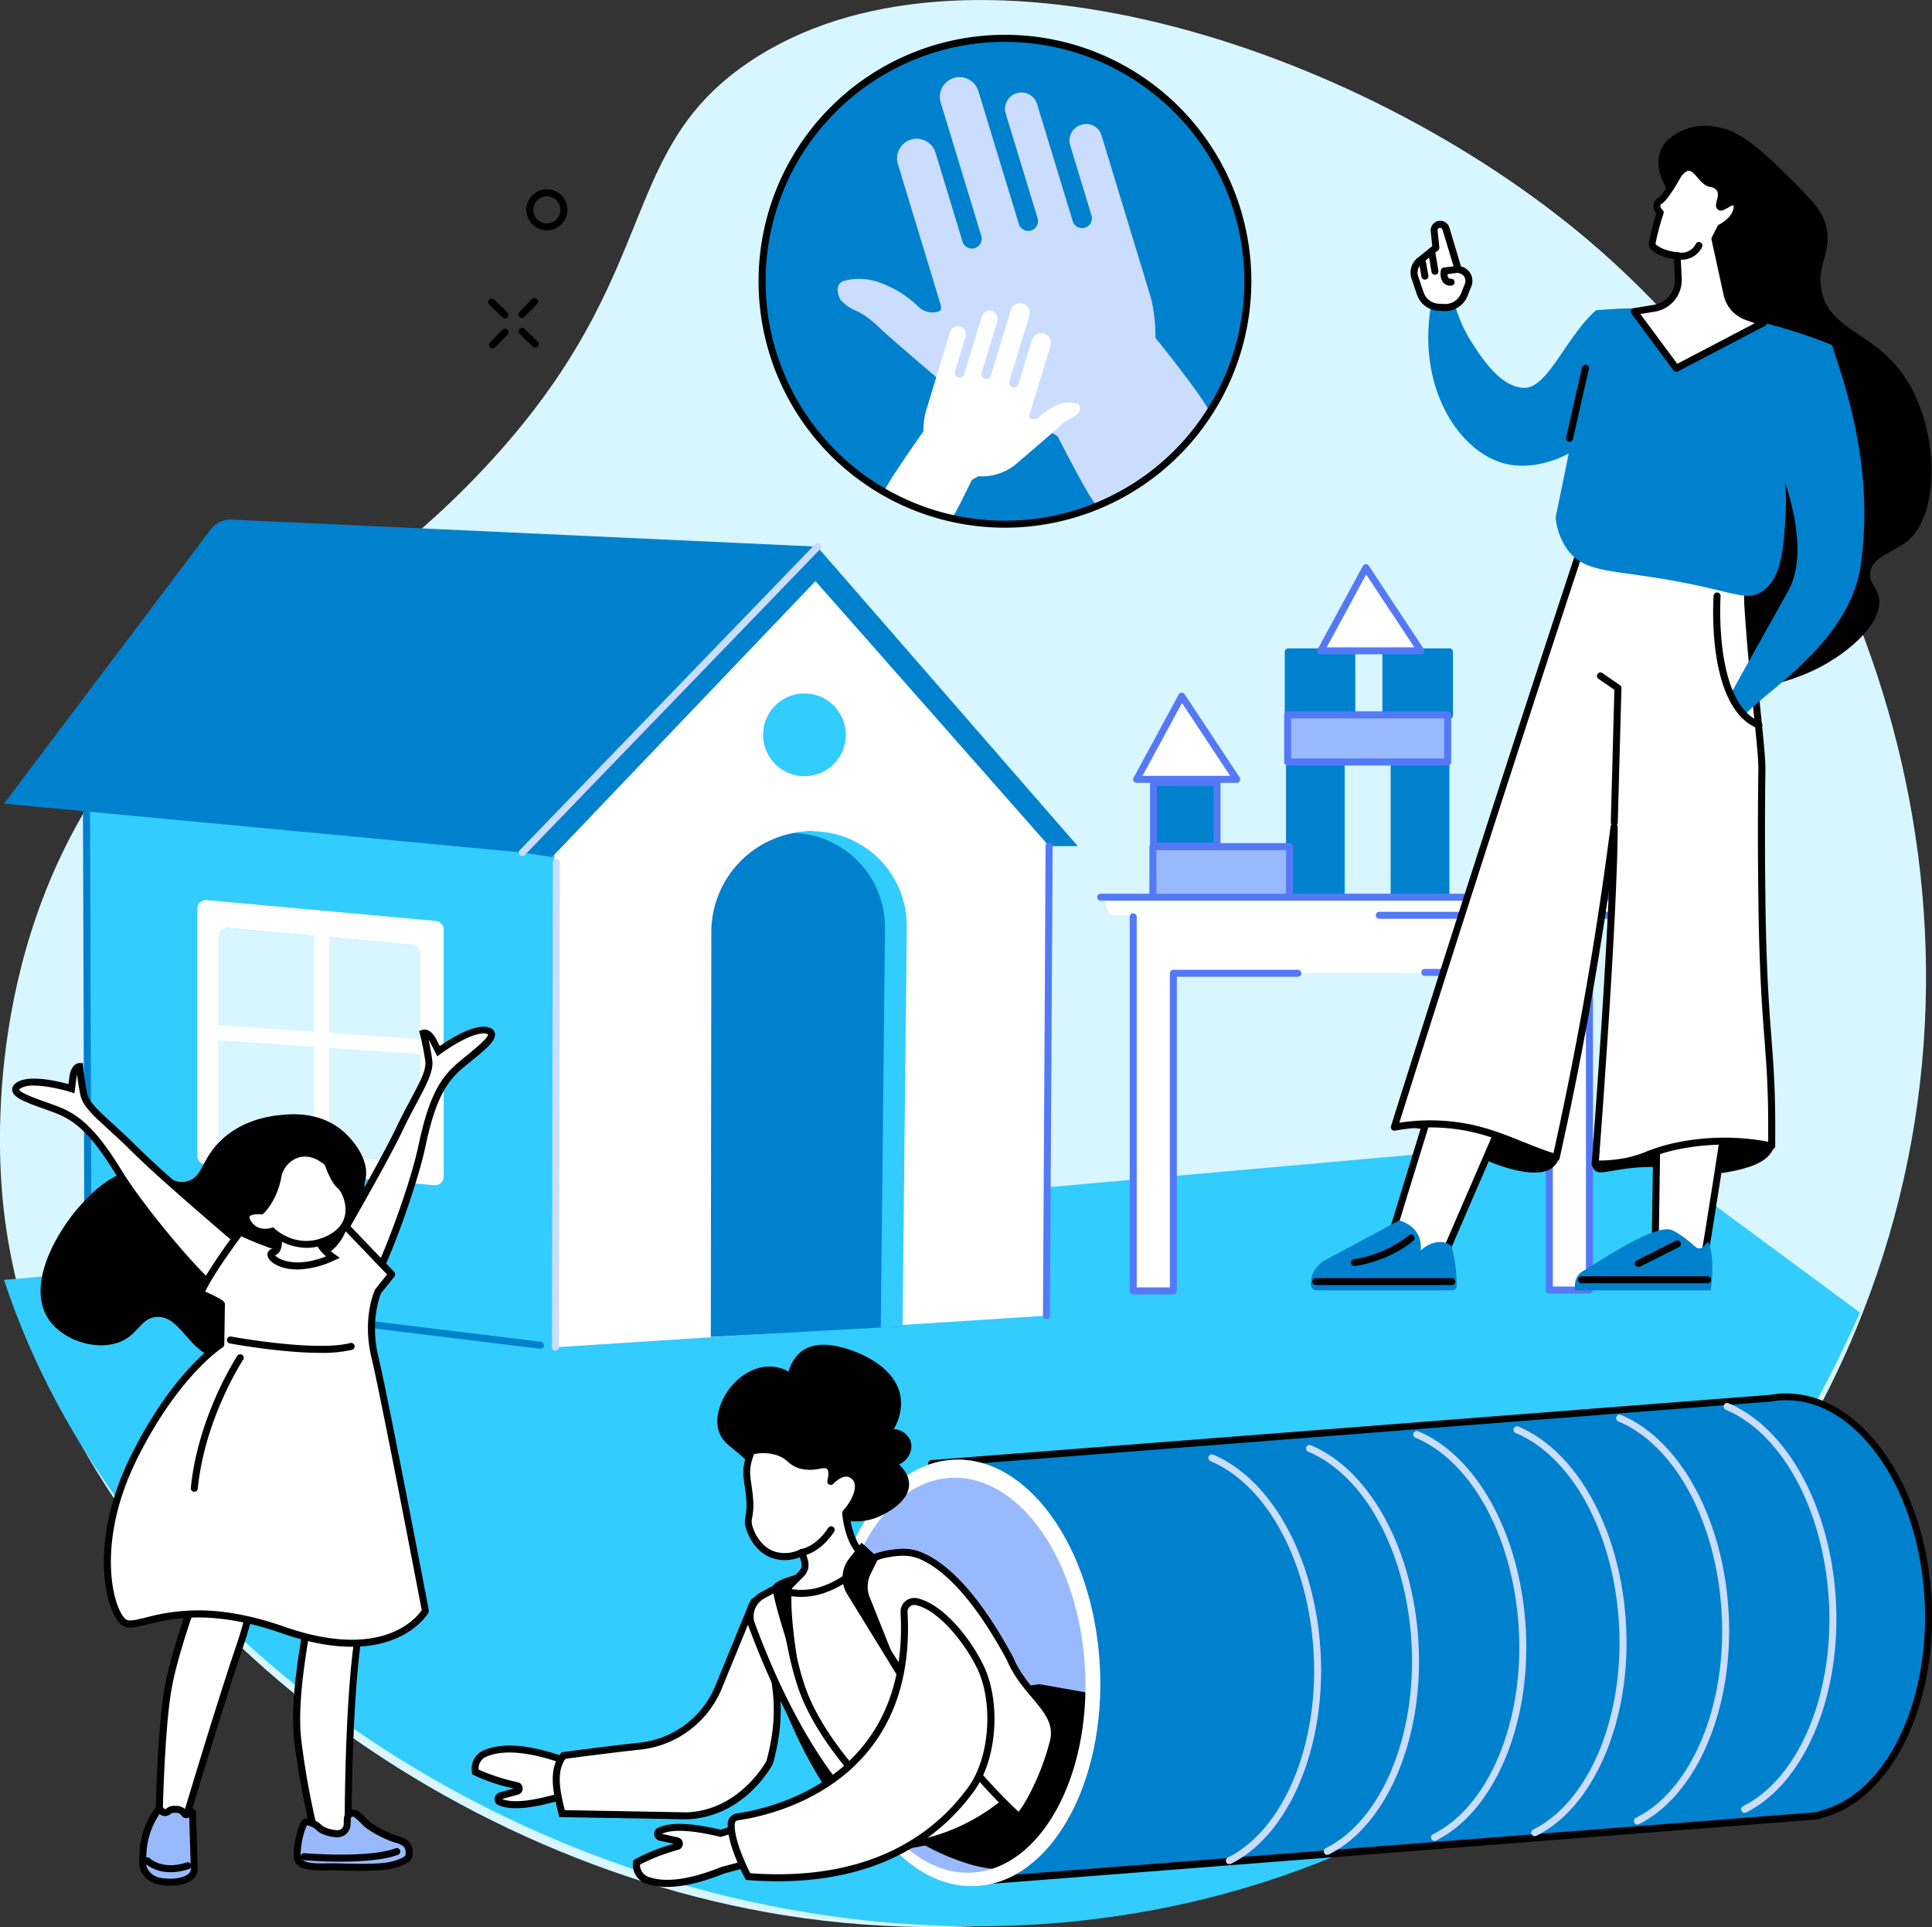
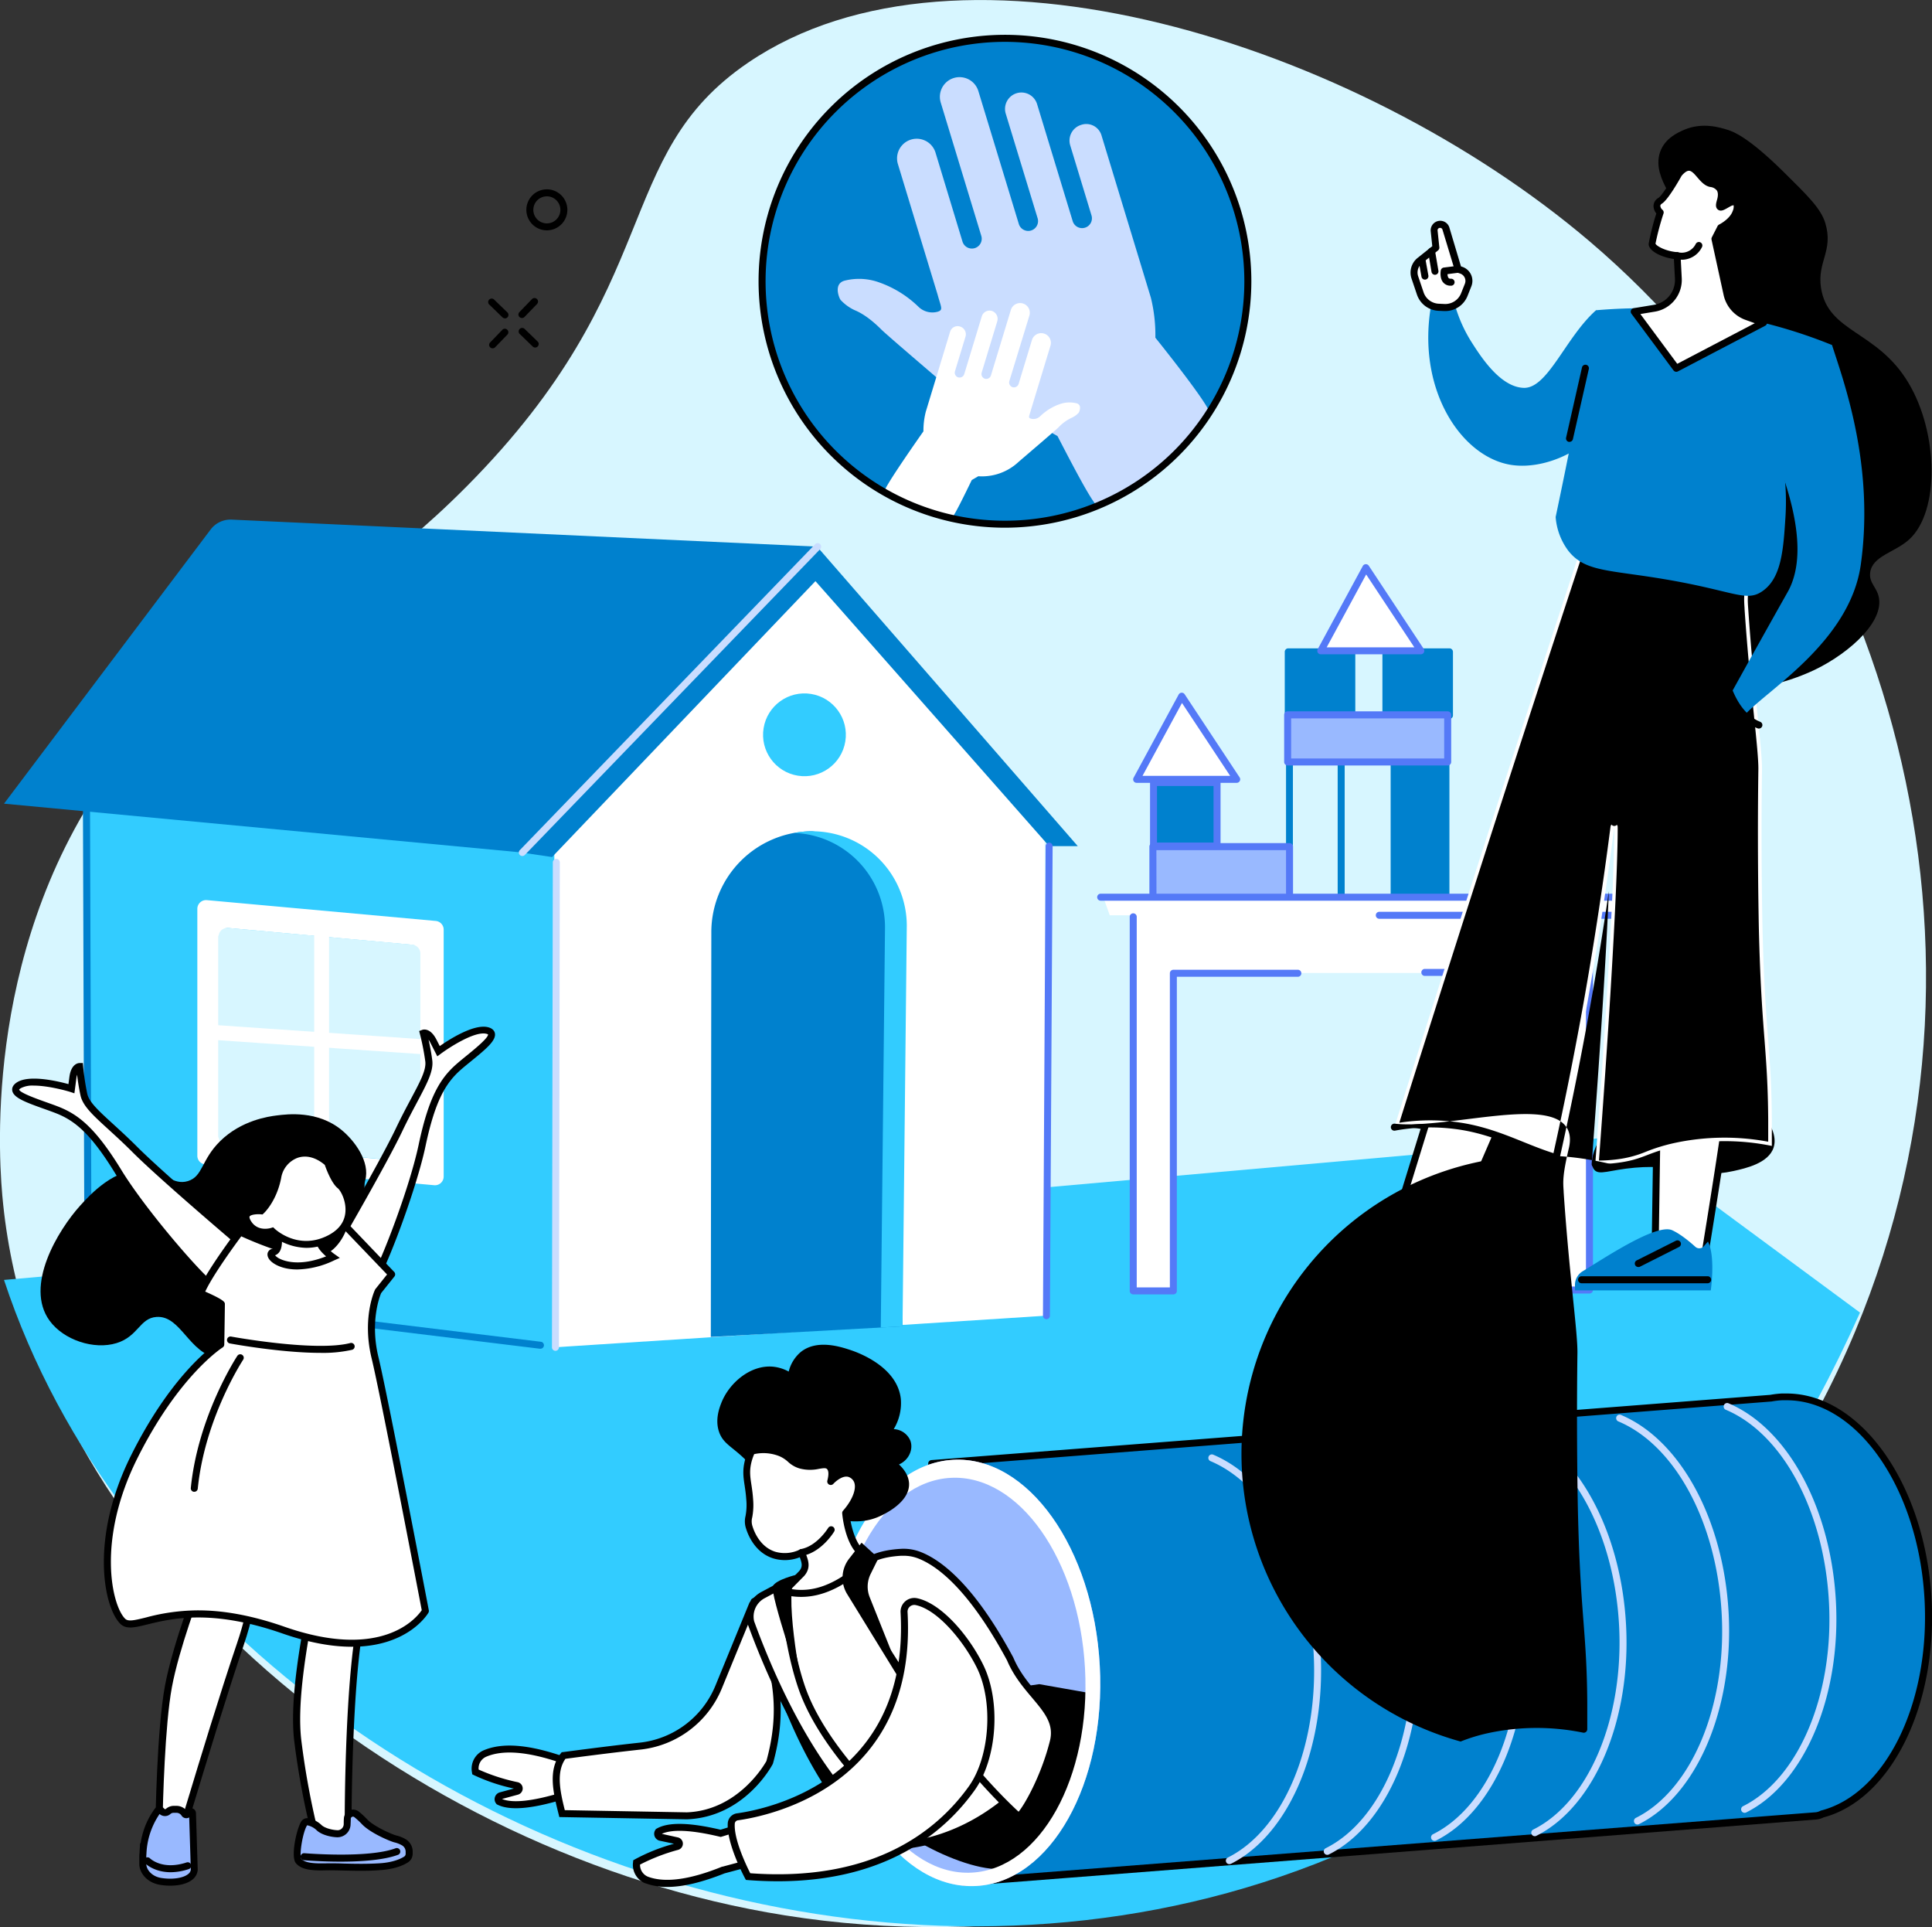
<svg xmlns="http://www.w3.org/2000/svg" id="Ebene_10" data-name="Ebene 10" viewBox="0 0 786 783.83">
  <rect x="0" y="0" width="786" height="783.83" fill="#333333" stroke="none" />
  <defs>
    <style>.cls-1{fill:#d7f6ff;}.cls-2{fill:#32ccff;}.cls-3{fill:#0081ce;}.cls-4{fill:#caddff;}.cls-5{fill:#fff;}.cls-6{fill:#5479f7;}.cls-7{fill:#99b9ff;}</style>
  </defs>
  <g id="Drop-in_childcare" data-name="Drop-in childcare">
    <path class="cls-1" d="M195.1,204.62c82-82.52,58.5-134.24,114.58-172.45C396-26.62,557.05,24,652.07,104.82c116.38,99,176.43,279.87,108,443.47C687.25,722.51,495.59,813,324.56,785.69,171.84,761.36,21.7,641,6.66,496.54,5,480.89-2.17,396.28,48.31,323.33,90,263,130.12,270,195.1,204.62Z" transform="translate(-5.37 -6.65)" />
    <path class="cls-2" d="M7,527.26l657.92-58.43,97.16,71.71C583.84,939.78,98.08,803.3,7,527.26Z" transform="translate(-5.37 -6.65)" />
    <path d="M217.69,136a1.42,1.42,0,0,1-1-2.41l5.11-5.29a1.43,1.43,0,0,1,2.05,2l-5.11,5.29A1.41,1.41,0,0,1,217.69,136Z" transform="translate(-5.37 -6.65)" />
    <path d="M205.78,148.33a1.45,1.45,0,0,1-1-.4,1.43,1.43,0,0,1,0-2l5.12-5.29a1.43,1.43,0,0,1,2,2l-5.12,5.29A1.42,1.42,0,0,1,205.78,148.33Z" transform="translate(-5.37 -6.65)" />
    <path d="M210.78,136.12a1.39,1.39,0,0,1-1-.4l-5.29-5.12a1.42,1.42,0,1,1,2-2l5.29,5.11a1.42,1.42,0,0,1-1,2.45Z" transform="translate(-5.37 -6.65)" />
    <path d="M223.1,148a1.41,1.41,0,0,1-1-.4l-5.29-5.11a1.43,1.43,0,0,1,2-2.05l5.29,5.12a1.42,1.42,0,0,1-1,2.44Z" transform="translate(-5.37 -6.65)" />
    <path d="M227.85,100.34A8.34,8.34,0,1,1,236.19,92,8.35,8.35,0,0,1,227.85,100.34Zm0-13.83a5.5,5.5,0,1,0,5.5,5.49A5.5,5.5,0,0,0,227.85,86.51Z" transform="translate(-5.37 -6.65)" />
    <circle class="cls-3" cx="408.85" cy="114.4" r="98.81" />
    <path class="cls-4" d="M473.6,127.8,453.49,61.7a6.45,6.45,0,0,0-8.29-4.25,6.66,6.66,0,0,0-4.43,8.32l8.69,28.61a4,4,0,0,1-7.65,2.33L427.29,49a6.66,6.66,0,1,0-12.75,3.88l13,42.64a4,4,0,0,1-7.65,2.33L403.4,43.7a8,8,0,0,0-15.31,4.66l16.47,54.12a4,4,0,1,1-7.65,2.33l-11-36.27a8,8,0,0,0-15.3,4.66l13.86,45.57,2.32,7.62c1.44,5.32,2.49,6.37-.09,7.09A8.11,8.11,0,0,1,379,131.4a43.77,43.77,0,0,0-17-10.24,24.06,24.06,0,0,0-13.14-.32c-4.64,1.39-1.93,7.38-1.5,7.81a18.14,18.14,0,0,0,5.67,4.14c4.14,1.7,8,5,10.85,7.85,2.42,2.45,28.86,24.91,33.28,28.79,8.31,8,20.38,12.35,33.19,11.65l5.23,2.92c4.26,8.17,14.86,28.92,16.39,28.34,16.79-6.34,37.08-21.6,45.44-37.48,1.13-2.15-22-30.85-22-30.85A63.63,63.63,0,0,0,473.6,127.8Z" transform="translate(-5.37 -6.65)" />
    <path class="cls-5" d="M382,174.15l9.91-32.58a3.18,3.18,0,0,1,4.07-2.09h0a3.29,3.29,0,0,1,2.19,4.1l-4.26,14a2,2,0,0,0,1.09,2.49,2,2,0,0,0,2.65-1.24l7.15-23.52a3.29,3.29,0,0,1,4.27-2.13,3.41,3.41,0,0,1,2,4.22l-6.33,20.83a2,2,0,0,0,1.51,2.51,2,2,0,0,0,2.29-1.47l8.08-26.55a3.94,3.94,0,1,1,7.54,2.29L416,161.67a2,2,0,0,0,1.5,2.51,2,2,0,0,0,2.3-1.47l5.4-17.76a3.94,3.94,0,0,1,7.54,2.3l-6.83,22.45-1.14,3.75c-.7,2.55-1.2,3.11-.08,3.46a3.89,3.89,0,0,0,3.83-.92,21.59,21.59,0,0,1,8.45-5.11,11.8,11.8,0,0,1,6.48-.16c2.28.68.95,3.63.73,3.85a8.89,8.89,0,0,1-2.79,2,17.32,17.32,0,0,0-5.34,3.86c-1.2,1.21-14.22,12.28-16.4,14.19a21.8,21.8,0,0,1-16.29,5.74l-2.64,1.54c-2.16,4.42-7.66,15.9-8.46,15.77-9-1.47-16.52-3.56-27-11.08-1-.7,15.79-24.49,15.79-24.49A31.56,31.56,0,0,1,382,174.15Z" transform="translate(-5.37 -6.65)" />
    <path d="M414.22,221.29A100.24,100.24,0,1,1,514.46,121.06,100.34,100.34,0,0,1,414.22,221.29Zm0-197.62a97.39,97.39,0,1,0,97.39,97.39A97.5,97.5,0,0,0,414.22,23.67Z" transform="translate(-5.37 -6.65)" />
    <path class="cls-2" d="M41.17,327.83v203.5l190.67,23.34V351.17ZM176.82,479.58l-82.53-7.49V383.74l82.53,7.48Z" transform="translate(-5.37 -6.65)" />
    <polygon class="cls-5" points="425.72 535.14 424.97 338.12 329.97 234.71 226.21 344.5 225.52 344.51 225.52 345.02 225.96 345.12 225.52 345.12 225.52 548.01 425.72 535.14" />
    <polygon class="cls-3" points="331.76 236.36 224.6 348.6 212.5 346.81 332.62 222.56 438.48 344.17 426.82 344.17 331.76 236.36" />
    <path class="cls-3" d="M338,229,99.64,218a10.14,10.14,0,0,0-8.56,4L7,333.54l210.86,19.87Z" transform="translate(-5.37 -6.65)" />
    <path class="cls-3" d="M372.55,546.12l-78,4.32.21-164.62a41.05,41.05,0,0,1,41.06-41.05c19.32,2.73,35.92,18.49,35.92,39.73Z" transform="translate(-5.37 -6.65)" />
    <path class="cls-5" d="M85.65,376.31V476.73a3.54,3.54,0,0,0,3.23,3.53L182,488.73a3.54,3.54,0,0,0,3.87-3.53V384.78a3.55,3.55,0,0,0-3.23-3.54l-93.15-8.47A3.56,3.56,0,0,0,85.65,376.31Zm86.87,102.92-75-6.84a3.54,3.54,0,0,1-3.22-3.53V387.62a3.54,3.54,0,0,1,3.86-3.53l75,6.84a3.55,3.55,0,0,1,3.22,3.53V475.7A3.55,3.55,0,0,1,172.52,479.23Z" transform="translate(-5.37 -6.65)" />
    <rect class="cls-5" x="127.82" y="370.95" width="6.05" height="104.56" />
    <polygon class="cls-5" points="172.75 428.86 85.04 422.84 85.04 416.76 172.75 422.77 172.75 428.86" />
    <path class="cls-4" d="M217.87,354.83a1.41,1.41,0,0,1-1-2.41L337,228a1.43,1.43,0,0,1,2.05,2L218.89,354.4A1.41,1.41,0,0,1,217.87,354.83Z" transform="translate(-5.37 -6.65)" />
    <path class="cls-4" d="M231.34,556.09h0a1.42,1.42,0,0,1-1.42-1.43l.35-197.22A1.43,1.43,0,0,1,231.7,356h0a1.43,1.43,0,0,1,1.42,1.43l-.36,197.22A1.42,1.42,0,0,1,231.34,556.09Z" transform="translate(-5.37 -6.65)" />
    <path class="cls-3" d="M225.2,555.24H225L41,532.75a1.43,1.43,0,0,1-1.25-1.41l-.63-194.43a1.43,1.43,0,0,1,1.42-1.43h0A1.43,1.43,0,0,1,42,336.9l.63,193.17,182.78,22.34a1.42,1.42,0,0,1-.17,2.83Z" transform="translate(-5.37 -6.65)" />
    <path class="cls-2" d="M335.83,344.77a41.46,41.46,0,0,0-7.36.67,38.44,38.44,0,0,1,36.95,38.41L363.7,546.61l8.85-.49,1.73-162.9A38.45,38.45,0,0,0,335.83,344.77Z" transform="translate(-5.37 -6.65)" />
    <circle class="cls-2" cx="332.63" cy="305.53" r="16.84" transform="translate(-27.6 578.26) rotate(-80.78)" />
    <path class="cls-6" d="M431.09,543.22h0a1.41,1.41,0,0,1-1.41-1.43l1.09-191a1.42,1.42,0,0,1,1.42-1.41h0a1.42,1.42,0,0,1,1.42,1.43l-1.1,191A1.42,1.42,0,0,1,431.09,543.22Z" transform="translate(-5.37 -6.65)" />
    <path class="cls-5" d="M131,661.88c.77,1-6.94,32.58-4.53,52.8A323.07,323.07,0,0,0,133.65,753h25L147,747.85s0-63.49,6.3-86.68S131,661.88,131,661.88Z" transform="translate(-5.37 -6.65)" />
    <path d="M165.38,754.45H132.55l-.28-1.06a326.39,326.39,0,0,1-7.19-38.54c-1.75-14.63,1.7-34.91,3.55-45.81.49-2.9,1-5.66,1-6.61l-.59-.76,1.05-.88c2.86-2.4,17.45-14.15,23.26-10.42,2.48,1.59,2.9,5.25,1.28,11.17-5.8,21.24-6.21,77.48-6.24,85.38Zm-30.62-2.84H152l-6.39-2.84v-.92c0-2.6,0-63.94,6.35-87.06,1.17-4.31,1.15-7.24-.07-8-2.93-1.88-12.87,4.43-19.35,9.74-.06,1.07-.38,3-1.05,7-1.83,10.75-5.23,30.77-3.53,45A323,323,0,0,0,134.76,751.61Z" transform="translate(-5.37 -6.65)" />
    <path class="cls-7" d="M150.46,744.67a34.48,34.48,0,0,1,3.11,2.9c3,3.31,11,6.68,12.57,7.07a12.84,12.84,0,0,1,3.71,1.51,4.46,4.46,0,0,1,2,3.85l0,.75a2.77,2.77,0,0,1-1.28,2.28c-1.62,1-4.94,2.57-10.64,2.92-8.72.54-16.86-.12-22.4,0s-9-.42-10.63-2.42c-1.51-1.81.3-12.16,2.31-15.29a1.41,1.41,0,0,1,1.48-.6,9.05,9.05,0,0,1,4.49,2.32c1.44,1.43,4.61,2.41,7.42,2.53a3.93,3.93,0,0,0,4.06-3.86c0-.73,0-1.52.08-2.31A2.31,2.31,0,0,1,150.46,744.67Z" transform="translate(-5.37 -6.65)" />
    <path d="M152.24,767.59c-2.59,0-5.07-.06-7.39-.12-2.82-.06-5.25-.12-7.34-.06-6.48.19-9.89-.67-11.77-2.93-2.18-2.62.26-13.92,2.21-17a2.86,2.86,0,0,1,3-1.23,10.6,10.6,0,0,1,5.2,2.71c1.11,1.1,3.89,2,6.48,2.12a2.38,2.38,0,0,0,1.78-.67,2.55,2.55,0,0,0,.8-1.8c0-.74,0-1.54.07-2.34a3.74,3.74,0,0,1,6.11-2.72,33.11,33.11,0,0,1,3.25,3c2.73,3,10.32,6.26,11.87,6.65a14,14,0,0,1,4.15,1.7,5.87,5.87,0,0,1,2.6,5.08l0,.75a4.18,4.18,0,0,1-1.93,3.44c-1.95,1.24-5.5,2.79-11.32,3.14C157.3,767.53,154.72,767.59,152.24,767.59Zm-12.84-3.05c1.7,0,3.57,0,5.51.09,4.48.11,9.56.23,14.87-.1,5.5-.33,8.61-1.84,10-2.7a1.35,1.35,0,0,0,.62-1.12l0-.75a3,3,0,0,0-1.32-2.62,11.23,11.23,0,0,0-3.28-1.32c-1.65-.41-9.91-3.83-13.27-7.49a32.41,32.41,0,0,0-3-2.76.84.84,0,0,0-.92-.13.88.88,0,0,0-.53.79c0,.78-.06,1.56-.08,2.27a5.36,5.36,0,0,1-5.54,5.25c-2.81-.12-6.48-1.07-8.36-2.94a7.7,7.7,0,0,0-3.78-1.94c-1.83,2.84-3.27,12.18-2.39,13.61,1.2,1.45,4.12,2,9.48,1.88Z" transform="translate(-5.37 -6.65)" />
    <path d="M143.84,763.87c-7.91,0-14.45-.55-15-.6a1.43,1.43,0,0,1,.25-2.84c.26,0,25.94,2.19,37.21-2a1.42,1.42,0,1,1,1,2.66C161.32,763.3,151.87,763.87,143.84,763.87Z" transform="translate(-5.37 -6.65)" />
    <path class="cls-5" d="M80.15,748.79c.5-1.12,13.11-44.16,22.94-73.13,7.9-23.31,3-25.51,3-25.51l-18.53-1.71S77.23,674.8,73.91,692.56s-3.86,56.23-3.86,56.23Z" transform="translate(-5.37 -6.65)" />
    <path d="M81.06,750.22H68.61l0-1.45c0-1.57.57-38.81,3.88-56.48s13.63-44.11,13.73-44.37l.39-1,19.83,1.84.21.1c1.43.64,5.48,4.5-2.24,27.26-7,20.67-15.38,48.32-19.88,63.18-2.37,7.84-2.94,9.71-3.11,10.08Zm-9.56-2.85h7.62c.48-1.54,1.5-4.9,2.71-8.9,4.5-14.87,12.88-42.55,19.91-63.27,6.16-18.16,4.29-22.8,3.73-23.67L88.5,650c-1.9,5-10.3,27.38-13.19,42.87S71.64,740.21,71.5,747.37Zm33.84-96Z" transform="translate(-5.37 -6.65)" />
    <path class="cls-7" d="M83.68,744.22a.72.72,0,0,0-1.21-.5l-.65.74a.9.9,0,0,1-1.44-.09,3.86,3.86,0,0,0-3.25-1.79H76a3.49,3.49,0,0,0-2.22.84,1.88,1.88,0,0,1-2.51,0l-.1-.1a1.07,1.07,0,0,0-1.75-.09c-3.41,4.46-5.5,10.67-5.9,17.41h0c0,.39,0,.79-.06,1.18v.26c0,.39,0,.77,0,1.15v.39c0,.46,0,.93,0,1.39.13,2.83,2.69,6.11,7.23,6.86,5.94,1,13.33-.23,13.67-4.72Z" transform="translate(-5.37 -6.65)" />
    <path d="M74.65,773.64a25.6,25.6,0,0,1-4.17-.34c-5.31-.88-8.26-4.78-8.43-8.19,0-.48,0-1,0-1.44v-.4c0-.4,0-.79,0-1.19v-.26c0-.42,0-.83.06-1.24l.26-4.35.19.3a31.67,31.67,0,0,1,5.73-14.13,2.43,2.43,0,0,1,2.09-1,2.5,2.5,0,0,1,1.87,1,.47.47,0,0,0,.62,0A4.88,4.88,0,0,1,76,741.17l1.16,0A5.37,5.37,0,0,1,81.17,743l.31-.34a2.14,2.14,0,0,1,3.62,1.47l.71,23v.07a5.53,5.53,0,0,1-2.21,4C81.34,773,77.89,773.64,74.65,773.64Zm-9.76-12.32c0,.19,0,.38,0,.58v.24c0,.38,0,.74,0,1.12v.37c0,.44,0,.89,0,1.34.11,2.21,2.26,4.9,6,5.52,4.38.73,8.86.12,10.89-1.47A2.71,2.71,0,0,0,83,767.13l-.66-21.25a2.35,2.35,0,0,1-1.38.31,2.25,2.25,0,0,1-1.74-1.07,2.48,2.48,0,0,0-2-1.12L76,744a2,2,0,0,0-1.31.49,3.29,3.29,0,0,1-4.4,0l0,0a30.84,30.84,0,0,0-5.35,16.29Zm17.36-17.06Z" transform="translate(-5.37 -6.65)" />
    <path d="M74.79,768.17c-6.77,0-10.31-3.53-10.5-3.73a1.42,1.42,0,0,1,2-2c.22.22,5.16,5,15,1.75a1.42,1.42,0,0,1,.89,2.7A23.32,23.32,0,0,1,74.79,768.17Z" transform="translate(-5.37 -6.65)" />
    <path d="M120.94,544.32c-1.43,1.79-13.93,17-26.8,14.82-12-2-15.13-17.51-25.1-16.83-6.85.47-7.39,7.91-16.24,10.64-9.21,2.84-21.54-1.25-27.27-9.14C15.23,529.63,29,507,37.94,497.08c4.1-4.52,14.15-15.59,26.23-14.6,8.22.68,11.52,6.46,17.66,4.57s5.34-8.58,13.08-16.22c8.65-8.53,19.78-10.07,23-10.47,4.46-.56,16.63-2.08,26.38,5.87,5.31,4.32,11.77,13,9.65,20.59-1.71,6.13,4.58,23.28-2,29.11C137.54,528.63,134.71,527.13,120.94,544.32Z" transform="translate(-5.37 -6.65)" />
    <path class="cls-5" d="M104,513s-32.4-27.42-43.72-38.76S40.7,457.5,39.48,451.81a103.05,103.05,0,0,1-1.7-11.36s-2.17,0-2.76,4.47l-.59,4.52s-16-4.91-21.43-1.33,8.37,7.08,16,10.15,14.43,8.49,24.57,25.08S88.71,529,93.43,530.88,104,513,104,513Z" transform="translate(-5.37 -6.65)" />
    <path d="M94.08,532.43a3,3,0,0,1-1.18-.23C87.39,530,62,499.86,52.34,484.08c-10.05-16.44-16.59-21.56-23.88-24.5-1.53-.61-3.3-1.24-5.17-1.91-7.8-2.77-12.6-4.61-12.95-7.55-.1-.83.15-2.07,1.88-3.2,5-3.26,16.58-.53,21,.69l.38-2.87c.73-5.61,3.83-5.71,4.2-5.71l1.28,0,.11,1.28a99.37,99.37,0,0,0,1.67,11.18c.73,3.43,4.66,7,10.6,12.43,2.9,2.65,6.18,5.65,9.82,9.29,11.16,11.17,43.31,38.4,43.64,38.68l.7.59-.26.9c-.81,2.72-5.06,16.4-9.74,18.66A3.52,3.52,0,0,1,94.08,532.43Zm-75-84.22a10.23,10.23,0,0,0-5.31,1.09c-.53.35-.61.55-.61.55.37,1.34,7.34,3.81,11.08,5.14,1.9.68,3.7,1.31,5.28,1.95,7.84,3.16,14.79,8.55,25.25,25.65,10.34,16.91,35.06,45.32,39.19,47,.05,0,.16.07.43-.06,2.62-1.27,6.16-10.15,8-16-4.83-4.1-32.79-27.92-43.09-38.23-3.59-3.6-6.86-6.57-9.73-9.2-6.35-5.79-10.54-9.61-11.46-13.93-.67-3.11-1.12-6.18-1.39-8.38a11.26,11.26,0,0,0-.27,1.38l-.81,6.18L34,450.8C31,449.88,24.25,448.21,19.08,448.21Z" transform="translate(-5.37 -6.65)" />
    <path class="cls-5" d="M139.45,517.33s21.36-36.67,28.24-51.14,12.86-22.33,12.11-28.09a102.43,102.43,0,0,0-2.2-11.28s2-.76,4.1,3.29l2.06,4.06s13.4-10,19.76-8.42-5.53,9.47-11.68,14.91-10.76,12.83-14.76,31.85-17.86,54.79-21.67,58.15S139.45,517.33,139.45,517.33Z" transform="translate(-5.37 -6.65)" />
    <path d="M154.17,532.53a3.25,3.25,0,0,1-.44,0c-5.17-.56-13.76-12-15.43-14.33l-.54-.75.46-.8c.22-.37,21.41-36.79,28.19-51,2.21-4.65,4.3-8.58,6.15-12.05,3.78-7.09,6.28-11.78,5.83-15.25a100.65,100.65,0,0,0-2.17-11.1l-.32-1.24,1.2-.45c.33-.13,3.29-1.07,5.86,4l1.32,2.58c3.77-2.64,13.79-9.08,19.57-7.69,2,.49,2.65,1.57,2.84,2.39.65,2.89-3.25,6.24-9.67,11.45-1.55,1.26-3,2.44-4.24,3.53-5.89,5.21-10.34,12.23-14.31,31.08-3.81,18.09-17.66,55-22.12,58.92A3.27,3.27,0,0,1,154.17,532.53Zm-13-15.29c3.69,4.93,10,12.12,12.89,12.43.3,0,.38,0,.43-.08,3.34-2.94,17.13-38,21.21-57.37,4.14-19.62,8.89-27,15.22-32.62,1.28-1.13,2.76-2.33,4.32-3.6,3.07-2.5,8.78-7.14,8.69-8.61a2.24,2.24,0,0,0-.73-.26c-4.68-1.14-15,5.52-18.57,8.18l-1.35,1-2.83-5.55a10.17,10.17,0,0,0-.72-1.21c.48,2.16,1.09,5.21,1.5,8.36.57,4.38-2.1,9.38-6.14,17-1.83,3.44-3.91,7.34-6.09,11.93C162.72,480,144.34,511.76,141.15,517.24Z" transform="translate(-5.37 -6.65)" />
    <path class="cls-5" d="M103.09,507.75s-12.94,17.06-16.1,25c0,0,8.4,3.64,8.47,4.49s-.26,16.28-.26,16.28-18,11.18-35.21,45.68-10.26,61.27-4.73,66.84,21.15-11.83,65.41,3.63,57.76-7.81,57.76-7.81S161.84,575,158,558.92s1.24-27.07,1.24-27.07l5.52-6.9-19.24-20.11s-3.3,11.92-13.39,11.86S103.09,507.75,103.09,507.75Z" transform="translate(-5.37 -6.65)" />
    <path d="M148.49,676.46c-7.67,0-17-1.49-28.29-5.43C91.34,661,75.11,665,65.41,667.36c-5.25,1.3-8.72,2.16-11.16-.3-6.68-6.73-12.46-34.58,4.46-68.47,15.58-31.21,31.63-43.44,35.09-45.82.11-5.28.26-12.92.25-14.94a65.88,65.88,0,0,0-7.63-3.76,1.41,1.41,0,0,1-.75-1.83c3.19-8,15.75-24.65,16.28-25.35a1.44,1.44,0,0,1,1.74-.43c.19.09,18.74,8.76,28.4,8.82,8.88.08,12-10.71,12-10.82a1.4,1.4,0,0,1,1-1,1.44,1.44,0,0,1,1.38.39L165.74,524a1.43,1.43,0,0,1,.08,1.88l-5.4,6.75c-.55,1.31-4.58,11.6-1.09,26,3.86,15.93,20.33,102.16,20.5,103a1.48,1.48,0,0,1-.17,1C179.23,663.34,171.26,676.46,148.49,676.46ZM86,661.66c9.08,0,20.55,1.58,35.15,6.68,39.68,13.85,53.68-3.63,55.8-6.75-1.43-7.47-16.69-87.15-20.37-102.34-4-16.37,1.13-27.54,1.35-28a1.17,1.17,0,0,1,.17-.28l4.74-5.93L146,507.47c-1.58,3.71-5.64,10.65-13.86,10.65h-.09c-9,0-24.35-6.7-28.53-8.6C101,512.93,92.1,525.07,88.86,532c7.88,3.5,8,4.32,8,5.11s-.17,12.8-.25,16.43a1.44,1.44,0,0,1-.67,1.18c-.18.11-17.9,11.44-34.7,45.11-16.61,33.28-10.39,59.76-5,65.2,1.24,1.25,3.62.73,8.46-.46A82.28,82.28,0,0,1,86,661.66ZM94.31,538h0Z" transform="translate(-5.37 -6.65)" />
    <path class="cls-5" d="M117.57,504s3.07,11-1,12,5.38,10.74,24.26,2.08c0,0-5.61-3.86-5.46-6.92S117.57,504,117.57,504Z" transform="translate(-5.37 -6.65)" />
    <path d="M126.33,523c-4.7,0-8.23-1.31-10.33-3-1.41-1.16-2-2.45-1.76-3.63a2.47,2.47,0,0,1,2-1.8.8.8,0,0,0,.52-.42c1-1.7.29-6.73-.55-9.76l-.64-2.29,2.33.53c12.65,2.86,19,5.74,18.87,8.56-.08,1.54,2.85,4.3,4.85,5.68l2,1.42-2.27,1A36.32,36.32,0,0,1,126.33,523Zm-9.09-5.79a6.11,6.11,0,0,0,2,1.46c1.77.88,8.09,3.25,18.79-1-1.81-1.56-4.12-4-4.11-6.46-.93-1.31-7.76-3.64-14.43-5.29.56,2.77,1.15,7.29-.29,9.69A3.7,3.7,0,0,1,117.24,517.25Z" transform="translate(-5.37 -6.65)" />
    <path class="cls-5" d="M138.72,479.64s2.38,7.17,4.94,9.2,8.7,15.11-4.38,21.68-23.14-3.07-23.14-3.07-6.53,2.19-9.92-3.48,5.45-4.82,5.45-4.82,4.88-4.46,6.68-13.59S129.89,471.87,138.72,479.64Z" transform="translate(-5.37 -6.65)" />
    <path d="M130.07,514.21A23.57,23.57,0,0,1,115.79,509,9.74,9.74,0,0,1,105,504.7c-1.13-1.89-1.29-3.51-.46-4.81,1.36-2.15,4.92-2.27,6.57-2.2a26.21,26.21,0,0,0,5.85-12.4,13.35,13.35,0,0,1,8.56-10.4c4.57-1.55,9.72-.21,14.14,3.68l.29.26.12.36c.87,2.62,2.86,7.25,4.48,8.53,2,1.63,4.71,7,4.15,12.46-.35,3.46-2.17,8.29-8.79,11.61A21.76,21.76,0,0,1,130.07,514.21Zm-13.57-8.37.62.59c.38.36,9.52,8.83,21.52,2.81,4.39-2.2,6.82-5.34,7.23-9.35.49-4.8-2-9.11-3.09-9.94-2.54-2-4.7-7.82-5.28-9.48-3.61-3.06-7.53-4.09-11.06-2.88a10.51,10.51,0,0,0-6.69,8.25c-1.88,9.47-6.9,14.17-7.12,14.36l-.46.43-.63-.06c-1.82-.16-4.15.14-4.6.84-.19.31,0,1,.5,1.83,2.75,4.59,8,2.93,8.25,2.86Z" transform="translate(-5.37 -6.65)" />
    <path d="M135.71,556.92c-15.87,0-35.73-3.63-36.82-3.83a1.42,1.42,0,1,1,.52-2.8c.34.07,34.37,6.29,48.47,2.63a1.42,1.42,0,0,1,.71,2.76A53.9,53.9,0,0,1,135.71,556.92Z" transform="translate(-5.37 -6.65)" />
    <path d="M84.39,613.43h-.15A1.42,1.42,0,0,1,83,611.86c2.94-29.42,18.77-53.49,18.93-53.73a1.42,1.42,0,1,1,2.37,1.58c-.15.23-15.6,23.74-18.47,52.43A1.42,1.42,0,0,1,84.39,613.43Z" transform="translate(-5.37 -6.65)" />
    <rect class="cls-3" x="567.19" y="309.86" width="21.06" height="55.56" />
    <path class="cls-3" d="M593.62,373.5H572.55a1.43,1.43,0,0,1-1.42-1.42V316.52a1.42,1.42,0,0,1,1.42-1.42h21.07a1.42,1.42,0,0,1,1.42,1.42v55.56A1.43,1.43,0,0,1,593.62,373.5ZM574,370.66H592.2V317.94H574Z" transform="translate(-5.37 -6.65)" />
-     <rect class="cls-3" x="524.58" y="309.65" width="21.06" height="55.56" />
    <path class="cls-3" d="M551,373.29H530a1.43,1.43,0,0,1-1.43-1.42V316.31a1.42,1.42,0,0,1,1.43-1.42H551a1.42,1.42,0,0,1,1.43,1.42v55.56A1.43,1.43,0,0,1,551,373.29Zm-19.64-2.84h18.22V317.73H531.37Z" transform="translate(-5.37 -6.65)" />
    <rect class="cls-7" x="491.65" y="333.78" width="21.06" height="55.56" transform="translate(135.26 857.09) rotate(-90)" />
    <path class="cls-6" d="M530,373.51H474.4a1.42,1.42,0,0,1-1.42-1.42V351a1.43,1.43,0,0,1,1.42-1.43H530a1.43,1.43,0,0,1,1.42,1.43v21.06A1.42,1.42,0,0,1,530,373.51Zm-54.14-2.84h52.71V352.45H475.83Z" transform="translate(-5.37 -6.65)" />
    <rect class="cls-3" x="524.11" y="265.13" width="25.85" height="25.85" />
    <path class="cls-3" d="M555.32,299.06H529.47a1.43,1.43,0,0,1-1.42-1.42V271.78a1.43,1.43,0,0,1,1.42-1.42h25.85a1.43,1.43,0,0,1,1.43,1.42v25.86A1.43,1.43,0,0,1,555.32,299.06Zm-24.42-2.85h23v-23h-23Z" transform="translate(-5.37 -6.65)" />
    <rect class="cls-3" x="469.29" y="318.27" width="25.85" height="25.85" />
    <path class="cls-6" d="M500.51,352.2H474.66a1.42,1.42,0,0,1-1.42-1.43V324.92a1.42,1.42,0,0,1,1.42-1.42h25.85a1.42,1.42,0,0,1,1.42,1.42v25.85A1.42,1.42,0,0,1,500.51,352.2Zm-24.43-2.85h23v-23h-23Z" transform="translate(-5.37 -6.65)" />
    <rect class="cls-3" x="563.84" y="265.13" width="25.85" height="25.85" />
    <path class="cls-3" d="M595.06,299.06H569.21a1.43,1.43,0,0,1-1.43-1.43V271.78a1.43,1.43,0,0,1,1.43-1.42h25.85a1.43,1.43,0,0,1,1.42,1.42v25.85A1.43,1.43,0,0,1,595.06,299.06Zm-24.43-2.85h23v-23h-23Z" transform="translate(-5.37 -6.65)" />
    <polygon class="cls-5" points="578.04 264.71 537.35 264.71 555.69 230.9 578.04 264.71" />
    <path class="cls-6" d="M583.41,272.78H542.72a1.41,1.41,0,0,1-1.25-2.1l18.33-33.81a1.42,1.42,0,0,1,1.19-.74,1.45,1.45,0,0,1,1.25.63l22.35,33.82a1.42,1.42,0,0,1-1.18,2.2Zm-38.3-2.84h35.65l-19.59-29.63Z" transform="translate(-5.37 -6.65)" />
    <polygon class="cls-5" points="503.11 316.99 462.42 316.99 480.76 283.18 503.11 316.99" />
    <path class="cls-6" d="M508.48,325.07H467.79a1.45,1.45,0,0,1-1.23-.7,1.43,1.43,0,0,1,0-1.4l18.33-33.82a1.42,1.42,0,0,1,2.44-.1l22.36,33.81a1.43,1.43,0,0,1-1.19,2.21Zm-38.3-2.85h35.65l-19.59-29.63Z" transform="translate(-5.37 -6.65)" />
    <rect class="cls-7" x="523.86" y="290.74" width="65.11" height="19.15" />
    <path class="cls-6" d="M594.34,318H529.23a1.42,1.42,0,0,1-1.42-1.42V297.4a1.41,1.41,0,0,1,1.42-1.42h65.11a1.42,1.42,0,0,1,1.42,1.42v19.15A1.43,1.43,0,0,1,594.34,318Zm-63.69-2.85h62.26v-16.3H530.65Z" transform="translate(-5.37 -6.65)" />
    <path class="cls-5" d="M476.79,399.91V379.48a2.28,2.28,0,0,1,2-2.48H641.61v25.39H478.79A2.28,2.28,0,0,1,476.79,399.91Z" transform="translate(-5.37 -6.65)" />
    <rect class="cls-5" x="630.86" y="371.61" width="16.15" height="152.76" />
    <path class="cls-5" d="M454.24,371.6H661.72a.86.86,0,0,1,.92.78v5.78a.86.86,0,0,1-.92.78H456.86Z" transform="translate(-5.37 -6.65)" />
    <path class="cls-6" d="M622,380.36H566.51a1.42,1.42,0,1,1,0-2.84H622a1.42,1.42,0,1,1,0,2.84Z" transform="translate(-5.37 -6.65)" />
    <path class="cls-6" d="M661,380.36H634.49a1.42,1.42,0,1,1,0-2.84H661a.4.4,0,0,0,.24-.07v-4.36A.4.4,0,0,0,661,373H453.16a1.42,1.42,0,0,1,0-2.84H661a3,3,0,0,1,3.08,2.82v4.54A3,3,0,0,1,661,380.36Zm.27-7.25h0Z" transform="translate(-5.37 -6.65)" />
    <path class="cls-6" d="M652,532.79H635.69a1.42,1.42,0,0,1-1.42-1.42V403.6H584.93a1.43,1.43,0,0,1,0-2.85h50.76a1.43,1.43,0,0,1,1.42,1.42V529.94h13.48V379.1a1.43,1.43,0,0,1,2.85,0V531.37A1.43,1.43,0,0,1,652,532.79Z" transform="translate(-5.37 -6.65)" />
    <rect class="cls-5" x="460.68" y="371.96" width="16.15" height="152.76" />
    <path class="cls-6" d="M482.73,533.14H466.41a1.43,1.43,0,0,1-1.43-1.43V379.45a1.43,1.43,0,0,1,2.85,0V530.29h13.48V402.52a1.43,1.43,0,0,1,1.42-1.42h50.76a1.43,1.43,0,0,1,0,2.85H484.15V531.71A1.42,1.42,0,0,1,482.73,533.14Z" transform="translate(-5.37 -6.65)" />
    <path class="cls-3" d="M789.75,657.23c-2.54-47.15-29.17-84-59.46-82.41a36.23,36.23,0,0,0-4.55.55L384.43,602l13.26,170.23,346.36-27a6.58,6.58,0,0,0,2.56-.76C773.24,737.54,792.09,700.6,789.75,657.23Z" transform="translate(-5.37 -6.65)" />
    <path d="M397.69,773.6a1.43,1.43,0,0,1-1.42-1.31L383,602.06a1.42,1.42,0,0,1,1.3-1.53L725.56,574a39.25,39.25,0,0,1,4.65-.55c.67,0,1.33,0,2,0,30.2,0,56.43,37,59,83.8,2.34,43.32-16.58,81.38-44,88.63a7.87,7.87,0,0,1-3,.85l-346.36,27ZM386,603.26l13,167.39,344.94-26.86a5.15,5.15,0,0,0,2-.59,1.2,1.2,0,0,1,.33-.13c26.25-6.81,44.34-43.68,42.07-85.76-2.45-45.31-27.41-81.11-56.1-81.11-.62,0-1.24,0-1.86,0a32.93,32.93,0,0,0-4.37.52l-.15,0Z" transform="translate(-5.37 -6.65)" />
    <ellipse class="cls-7" cx="397.84" cy="687.1" rx="55.02" ry="86.8" transform="translate(-41.81 15.78) rotate(-3.09)" />
    <path class="cls-4" d="M671.52,748.77a1.43,1.43,0,0,1-.64-2.7c22.6-11.24,37-45.41,34.92-83.07-2-37.07-18.9-68.49-42.06-78.21a1.43,1.43,0,0,1-.76-1.86,1.41,1.41,0,0,1,1.86-.76c24.14,10.12,41.75,42.55,43.8,80.67,2.09,38.77-12.91,74-36.49,85.78A1.42,1.42,0,0,1,671.52,748.77Z" transform="translate(-5.37 -6.65)" />
    <path class="cls-4" d="M715.16,744a1.42,1.42,0,0,1-.64-2.7c22.59-11.25,37-45.41,34.92-83.08-2-37.06-18.91-68.49-42.06-78.2a1.43,1.43,0,0,1,1.1-2.63c24.14,10.13,41.74,42.55,43.8,80.68,2.09,38.77-12.91,74-36.49,85.78A1.42,1.42,0,0,1,715.16,744Z" transform="translate(-5.37 -6.65)" />
    <path class="cls-4" d="M629.78,753.51a1.42,1.42,0,0,1-.63-2.7c22.59-11.24,36.94-45.4,34.91-83.07-2-37.06-18.9-68.49-42.06-78.21a1.42,1.42,0,0,1,1.1-2.62c24.15,10.13,41.75,42.55,43.8,80.68,2.1,38.76-12.91,74-36.49,85.77A1.42,1.42,0,0,1,629.78,753.51Z" transform="translate(-5.37 -6.65)" />
    <path class="cls-4" d="M589,755.41a1.42,1.42,0,0,1-.63-2.7c22.59-11.24,36.95-45.41,34.91-83.07-2-37.06-18.9-68.49-42.06-78.21a1.42,1.42,0,0,1,1.1-2.62c24.15,10.12,41.75,42.55,43.8,80.67,2.1,38.77-12.91,74-36.48,85.78A1.5,1.5,0,0,1,589,755.41Z" transform="translate(-5.37 -6.65)" />
    <path class="cls-4" d="M545.36,761.1a1.42,1.42,0,0,1-.64-2.7c22.59-11.24,36.95-45.4,34.92-83.07-2-37.06-18.91-68.49-42.06-78.21a1.42,1.42,0,0,1,1.1-2.62c24.14,10.13,41.74,42.55,43.8,80.68,2.09,38.76-12.91,74-36.49,85.77A1.42,1.42,0,0,1,545.36,761.1Z" transform="translate(-5.37 -6.65)" />
    <path class="cls-4" d="M505.51,764.89a1.41,1.41,0,0,1-1.27-.78,1.43,1.43,0,0,1,.64-1.91c22.59-11.25,37-45.41,34.92-83.08-2-37.06-18.91-68.49-42.06-78.2a1.43,1.43,0,0,1,1.1-2.63c24.14,10.13,41.74,42.55,43.8,80.68,2.09,38.77-12.92,74-36.49,85.78A1.45,1.45,0,0,1,505.51,764.89Z" transform="translate(-5.37 -6.65)" />
    <path d="M360.53,741c12.17,15.34,49.85,32.42,59.44,23.4,31.62-29.72,22.29-54.57,29.73-68.93l-21.5-3.79C390.75,696.22,386,720.6,360.53,741Z" transform="translate(-5.37 -6.65)" />
    <path class="cls-5" d="M452.78,684.14c-2.58-47.87-29.28-85.35-59.62-83.71s-52.85,41.77-50.26,89.64,29.27,85.34,59.61,83.7S455.36,732,452.78,684.14Zm-52,84.19c-27.8,1.5-52.27-33.23-54.66-77.57s18.2-81.5,46-83,52.27,33.23,54.67,77.57S428.55,766.83,400.75,768.33Z" transform="translate(-5.37 -6.65)" />
    <path class="cls-5" d="M252.81,742l-19.23-4.73c-11.73,3.48-20.49,4.47-25.22,2.07a1.45,1.45,0,0,1,.74-2.34l6.61-1.8a1.18,1.18,0,0,0-.05-2.3,75.75,75.75,0,0,1-16.86-5.57,6.74,6.74,0,0,1,3.66-7.39c6.91-3.05,17.12-2.55,31.42,2.35L255,726.76Z" transform="translate(-5.37 -6.65)" />
    <path d="M254,743.8l-20.39-5c-12.59,3.71-21.06,4.32-25.89,1.87l-.27-.13-.18-.23a2.83,2.83,0,0,1-.54-2.71,2.88,2.88,0,0,1,2-1.92l5.7-1.55a74.07,74.07,0,0,1-16.27-5.46l-.67-.34-.1-.74a8.12,8.12,0,0,1,4.37-8.83l.12-.06c7.54-3.34,18.13-2.59,32.37,2.27l22.35,4.69Zm-20.46-8,18.09,4.45,1.77-12.41-20-4.2c-13.34-4.56-23.53-5.38-30.31-2.41a5.16,5.16,0,0,0-3,5.18A76.86,76.86,0,0,0,216,731.55a2.61,2.61,0,0,1,.11,5.06l-6.51,1.77c4.3,1.76,12.23.94,23.59-2.44Z" transform="translate(-5.37 -6.65)" />
    <path class="cls-5" d="M311.48,659.32l-13.74,33.52a39.15,39.15,0,0,1-32,24c-14.7,1.6-31.11,3.83-31.11,3.83-4.83,6.06-2.81,14.8-.59,23.62l50.71.9c22.78-.86,33.73-21.71,33.73-21.71,8-28.65-1.56-43.7-4.92-63.95A1.09,1.09,0,0,0,311.48,659.32Z" transform="translate(-5.37 -6.65)" />
    <path d="M284.81,746.65l-51.89-.92-.26-1.06c-2.13-8.47-4.55-18.07.86-24.85l.35-.45.57-.07c.16,0,16.6-2.25,31.15-3.83a37.69,37.69,0,0,0,30.83-23.17l13.74-33.52a2.51,2.51,0,0,1,4.8.55c.88,5.27,2.2,10.28,3.48,15.13,3.63,13.75,7.38,28,1.41,49.44l-.11.28C319.28,725.07,308.14,745.77,284.81,746.65Zm-49.66-3.73,49.63.89c20.68-.78,31.43-19.13,32.38-20.83,5.69-20.64,2.21-33.83-1.47-47.79-1.21-4.57-2.45-9.27-3.34-14.25l-13.3,32.44a40.51,40.51,0,0,1-33.15,24.91c-13,1.42-27.43,3.34-30.49,3.75C231.52,727.47,233.31,735.57,235.15,742.92Z" transform="translate(-5.37 -6.65)" />
    <path d="M345.49,624.77c5.87.77,10.89,1.37,16.71-.93,1-.39,13.34-5.43,13-13.78-.15-3.66-2.66-6.42-4.1-7.75,4-1.74,5.91-6.11,4.66-9.6a7.66,7.66,0,0,0-6.8-4.77,20.4,20.4,0,0,0,2.9-12.26c-1.41-13.14-17.36-18.9-20.76-20-4-1.3-13.47-4.35-20,.93a15.16,15.16,0,0,0-4.86,7.92,16.82,16.82,0,0,0-6.52-2c-9.09-.75-17.71,6.65-20.88,14.73-.75,1.93-2.69,6.86-.89,11.93,1.5,4.19,4.53,5.59,8.85,9.46,7.87,7,6,9.63,12.12,15.41C327.88,622.47,339.32,624,345.49,624.77Z" transform="translate(-5.37 -6.65)" />
    <path class="cls-5" d="M349.41,622c.08,1.23,1.35,13,7.16,16.84s10.5,4.08,10.5,4.08-21.69,15.8-33.42,16.18-9.29-5.2-9.29-5.2l7.12-7.29c2.28-2.65,1.31-5,.49-7.23l-.46-1.28a15.55,15.55,0,0,1-11.15,1c-7.07-2.19-9.59-9.23-10.19-11.21-1.21-4,.66-3.79.15-11.5-.44-6.61-2-9.64-.71-15.07a21.55,21.55,0,0,1,1.59-4.54,19.28,19.28,0,0,1,11.69.74c4.1,1.72,4.3,3.84,8.2,5,5.69,1.66,9.61-1.57,11.76.6.79.8,1.42,2.42.48,6.06,0,0,3.84-4.29,7.53-3.26a5.18,5.18,0,0,1,2.94,2.27C355.75,611.37,353.94,616.9,349.41,622Z" transform="translate(-5.37 -6.65)" />
    <path d="M332.53,660.56c-4.71,0-7.68-1-9-3a4.52,4.52,0,0,1-.42-4.18,1.34,1.34,0,0,1,.28-.42l7.13-7.3c1.51-1.77,1.08-3.25.25-5.52l0-.09a16.41,16.41,0,0,1-10.75.49c-7.64-2.36-10.45-9.91-11.13-12.16a9,9,0,0,1-.22-5.06,23.78,23.78,0,0,0,.31-6.75c-.15-2.2-.42-4-.66-5.63-.49-3.23-.91-6,0-9.86a23.69,23.69,0,0,1,1.7-4.83,1.41,1.41,0,0,1,1-.78,20.69,20.69,0,0,1,12.54.81,15.62,15.62,0,0,1,4.38,2.8,8.75,8.75,0,0,0,3.67,2.14,13.87,13.87,0,0,0,6.62.07c2.05-.35,4.17-.7,5.75.9a5.16,5.16,0,0,1,1.36,3.67,7.65,7.65,0,0,1,6-1.25,6.69,6.69,0,0,1,3.77,2.9c2.23,3.6.61,9.45-4.13,15,.33,3.2,2,12.21,6.47,15.17a22.18,22.18,0,0,0,9.8,3.85,1.44,1.44,0,0,1,1.28,1,1.41,1.41,0,0,1-.53,1.55c-.89.66-22.17,16.07-34.2,16.45Zm-6.92-5.89a1.69,1.69,0,0,0,.24,1.29c.41.58,2,1.92,7.76,1.74,8.77-.28,23.79-9.86,29.91-14a28.29,28.29,0,0,1-7.74-3.63C349,635.58,348,622.24,348,622.11a1.43,1.43,0,0,1,.36-1c4.06-4.6,5.81-9.57,4.24-12.1a3.83,3.83,0,0,0-2.11-1.65c-2.31-.65-5.18,1.83-6.09,2.84a1.43,1.43,0,0,1-2.44-1.31c.61-2.34.57-4-.12-4.7-.49-.5-1.32-.42-3.25-.1a16.64,16.64,0,0,1-7.89-.14,11.64,11.64,0,0,1-4.72-2.7,12.51,12.51,0,0,0-3.63-2.34,17.51,17.51,0,0,0-10.15-.8,21.23,21.23,0,0,0-1.2,3.61c-.76,3.32-.42,5.62.06,8.79.25,1.67.54,3.56.69,5.87a26.78,26.78,0,0,1-.35,7.44,6.33,6.33,0,0,0,.14,3.73c.58,1.92,3,8.32,9.25,10.27a14,14,0,0,0,10.11-.95,1.4,1.4,0,0,1,1.15,0,1.42,1.42,0,0,1,.8.83l.55,1.5c.81,2.21,1.92,5.23-.83,8.42Z" transform="translate(-5.37 -6.65)" />
    <path d="M331.5,639.54a1.42,1.42,0,0,1-.26-2.82c6.54-1.22,11-8.5,11.06-8.58a1.42,1.42,0,1,1,2.43,1.47c-.2.35-5.16,8.44-13,9.9Z" transform="translate(-5.37 -6.65)" />
    <path class="cls-5" d="M372.69,640.9l-18.49,4.29c-13.38,10.74-23.73,11.1-33,7.66l-9.08,5.24c10.75,41,25.29,77.32,51.53,99.37,0,0,34.21,4.35,63.87-31Z" transform="translate(-5.37 -6.65)" />
    <path d="M367.09,759a34,34,0,0,1-3.58-.15,1.47,1.47,0,0,1-.73-.32c-29.27-24.6-43.16-66.41-52-100.1a1.42,1.42,0,0,1,.67-1.59l9.08-5.25a1.43,1.43,0,0,1,1.21-.1c10.53,3.93,20.27,1.64,31.57-7.43a1.37,1.37,0,0,1,.57-.27l18.49-4.3a1.43,1.43,0,0,1,1.52.62l54.87,85.57a1.41,1.41,0,0,1-.11,1.68C404.43,756.25,376.79,759,367.09,759Zm-2.82-2.94c3.85.32,34.61,1.71,61.53-29.73L372,642.51l-17.19,4c-11.69,9.28-22.35,11.8-33.46,7.9l-7.57,4.37C326.66,707.35,342.25,737.41,364.27,756.08Z" transform="translate(-5.37 -6.65)" />
    <path class="cls-5" d="M372.54,756.82l6.64-3.47s-36.67-29.41-47.43-59.77c-6.34-17.91-8.11-42.35-8.11-42.35l-7.9,4.23a9.87,9.87,0,0,0-4.93,11C324.11,703,345.09,741.79,372.54,756.82Z" transform="translate(-5.37 -6.65)" />
    <path d="M372.53,758.44l-.67-.37c-31.69-17.35-52.69-64.5-62.38-91.07l-.05-.15a11.3,11.3,0,0,1,5.63-12.65l9.84-5.26.16,2.18c0,.25,1.83,24.47,8,42,10.49,29.63,46.61,58.83,47,59.13l1.69,1.36ZM312.18,666.1c9.5,26,29.91,71.92,60.38,89.11l4.07-2.13c-7.41-6.22-36.64-32-46.22-59-5.23-14.78-7.4-34.14-8-40.56l-6,3.21A8.45,8.45,0,0,0,312.18,666.1Z" transform="translate(-5.37 -6.65)" />
    <path d="M329.44,647.17s-8.27,1.92-9.65,4.62,12.27,43.13,12,41.79S323.64,652.39,329.44,647.17Z" transform="translate(-5.37 -6.65)" />
    <path class="cls-5" d="M379.09,639.12a17.67,17.67,0,0,0-7.2-1.06c-3.44.2-8.39.82-11.92,2.74-2.16,1.16-4.29,2.42-6.13,3.56a6.8,6.8,0,0,0-2.35,9.15c19.81,34.89,44.05,69.9,68.17,91.93,1.61,0,10.2-14.29,14.23-30.35,3.18-12.7-11.22-18.58-17.55-33.68C398.88,649,385.07,641.36,379.09,639.12Z" transform="translate(-5.37 -6.65)" />
    <path d="M419.12,746.88l-.42-.39c-21.51-19.65-45.82-52.42-68.44-92.28a8.2,8.2,0,0,1,2.83-11.07c2.21-1.35,4.29-2.56,6.2-3.6,3.72-2,8.86-2.69,12.51-2.9a19,19,0,0,1,7.78,1.14c8.51,3.19,22,13.22,38,43l.06.12c2.48,5.9,6.33,10.47,9.72,14.49,5.35,6.34,10,11.82,7.9,20.08a105,105,0,0,1-8.13,21.49c-3.36,6.56-5.86,9.9-7.44,9.94Zm.08-2.76ZM373,639.45c-.33,0-.67,0-1,0-3.37.19-8.06.8-11.32,2.57-1.87,1-3.91,2.19-6.07,3.52a5.36,5.36,0,0,0-1.85,7.24c22.18,39.06,45.94,71.24,67,90.78,2.33-2.73,9.16-14.48,12.76-28.85,1.71-6.85-2.27-11.57-7.31-17.55-3.52-4.17-7.5-8.89-10.15-15.17-15.58-28.91-28.42-38.56-36.46-41.57A16.07,16.07,0,0,0,373,639.45Z" transform="translate(-5.37 -6.65)" />
    <path d="M355.88,634.14l-5,6.42A12.64,12.64,0,0,0,350,655l24.76,40.27L359.2,656.33a11.63,11.63,0,0,1,.37-9.47l3.19-6.45Z" transform="translate(-5.37 -6.65)" />
    <path class="cls-5" d="M317.46,746.51l-18.95,5.79c-11.9-2.83-20.7-3.34-25.29-.68a1.46,1.46,0,0,0,.87,2.3l6.7,1.43a1.19,1.19,0,0,1,.08,2.3,75.5,75.5,0,0,0-16.54,6.49,6.73,6.73,0,0,0,4.06,7.17c7.07,2.67,17.24,1.61,31.25-4.07l20.84-5.58Z" transform="translate(-5.37 -6.65)" />
    <path d="M276.84,774.15a25.15,25.15,0,0,1-8.95-1.51l-.13,0a8.1,8.1,0,0,1-4.84-8.57l.06-.75.65-.37a74.09,74.09,0,0,1,15.94-6.36l-5.78-1.23a2.88,2.88,0,0,1-1.71-4.54l.17-.24.26-.14c4.68-2.71,13.18-2.57,26,.44l20.08-6.14,3.59,18-22.05,5.9C290.92,772.3,283.23,774.15,276.84,774.15ZM269,770c6.94,2.58,17.07,1.21,30.14-4.09l.17,0,19.56-5.24-2.46-12.3-17.81,5.45-.38-.09c-11.46-2.74-19.39-3.13-23.6-1.17l6.51,1.44a2.61,2.61,0,0,1,.17,5.06,77.22,77.22,0,0,0-15.54,6A5.19,5.19,0,0,0,269,770Z" transform="translate(-5.37 -6.65)" />
    <path class="cls-5" d="M309.71,769.94s-7.37-13.73-6.86-21.63a2.9,2.9,0,0,1,2.52-2.67c11.85-1.64,71.68-13.37,67.8-83.2a4.15,4.15,0,0,1,4.95-4.33C387.46,660,398.3,672.8,404,684.26c7,14,5.8,37-3.31,49.79C387.6,752.35,361.08,773.93,309.71,769.94Z" transform="translate(-5.37 -6.65)" />
    <path d="M321.87,771.84c-3.93,0-8-.15-12.28-.48l-.77-.06-.37-.69c-.31-.58-7.55-14.18-7-22.39a4.33,4.33,0,0,1,3.74-4C317,742.6,375.56,731,371.75,662.52a5.59,5.59,0,0,1,6.65-5.81c9.83,2,21,15,26.88,26.91,7.4,14.85,5.83,38.32-3.42,51.25C389.47,752.19,365.73,771.84,321.87,771.84Zm-11.27-3.26c50,3.65,75.94-17.19,88.94-35.36,8.56-12,10.06-34.55,3.19-48.33-5.47-11-16.05-23.61-24.89-25.39a2.74,2.74,0,0,0-3.25,2.86c4,71-56.81,83-69,84.69a1.48,1.48,0,0,0-1.29,1.35C303.86,754.84,309.16,765.75,310.6,768.58Z" transform="translate(-5.37 -6.65)" />
    <path d="M688.15,226.52c-.59,1.76-11.39,35.64,5.15,52.14,15.47,15.42,42.86,3.71,47.91,1.55,14-6,30.31-19.39,28.61-30.18-.71-4.49-4.16-6.15-3.61-10.48.86-6.79,10.06-8.19,15.85-13.45,12.55-11.4,11.88-43.43-.27-63.72C769,140.93,749,142.06,746.2,123.66c-1.59-10.58,5.17-15,1.76-26.27-1.79-5.9-7-11-17.28-21.13-14.16-13.92-20.09-16-22.14-16.7-3.48-1.12-10.54-3.28-18-.12-2.25,1-7.77,3.29-9.78,9-2.1,6,1,11.91,2.65,15.14,3.74,7.23,8.5,9.18,11.18,12.57,12,15.22-10.63,36.74-5.24,71.11,2.67,17.05,10.21,24.25,6.73,40.36C694.17,216.43,691.32,217,688.15,226.52Z" transform="translate(-5.37 -6.65)" />
    <path d="M634.73,467.39l4.79,10.47a6.93,6.93,0,0,1-1.66,2.86c-5.09,5.81-18.85,1.18-22.14.07-12.09-4.06-13.62-9.09-24.51-12.93a50.16,50.16,0,0,0-18.55-2.75,13.16,13.16,0,0,1,3.07-4.23c2.34-2.12,6.33-4.25,12.86-4.26C601.66,456.58,634.73,467.39,634.73,467.39Z" transform="translate(-5.37 -6.65)" />
    <path class="cls-5" d="M593.37,516.24s-22.2,8.55-22.18-6c0-.48,18.24-59.45,18.24-59.45l26.14,14.16Z" transform="translate(-5.37 -6.65)" />
    <path d="M581,520.15a13.31,13.31,0,0,1-7.52-1.91c-2.45-1.69-3.7-4.39-3.69-8,0-.27,0-.69,18.3-59.86a1.44,1.44,0,0,1,2-.83l26.14,14.16a1.42,1.42,0,0,1,.62,1.82l-22.2,51.31a1.4,1.4,0,0,1-.79.76A41.16,41.16,0,0,1,581,520.15Zm-8.37-9.77c0,2.59.84,4.39,2.46,5.51,4.26,2.93,13.4.6,17.23-.77l21.44-49.56-23.46-12.71C585.11,469.57,573.36,507.62,572.61,510.38Zm20.76,5.86h0Z" transform="translate(-5.37 -6.65)" />
    <path class="cls-3" d="M596.11,531.5h-55a2.46,2.46,0,0,1-2.44-2.78l.41-3.13a12.23,12.23,0,0,1,5.66-6.5l29.83-16s9.63,2,8.8,12.15c0,0,6.48-6.23,12.45-1.87A59.61,59.61,0,0,1,598,529.7,1.85,1.85,0,0,1,596.11,531.5Z" transform="translate(-5.37 -6.65)" />
-     <path d="M556.48,521.62a1.42,1.42,0,0,1-.22-2.83,47,47,0,0,0,22.22-9.63,1.42,1.42,0,1,1,1.9,2.11c-.36.33-9,8-23.68,10.33Z" transform="translate(-5.37 -6.65)" />
    <path d="M596,529.35H540.67a1.42,1.42,0,1,1,0-2.84H596a1.42,1.42,0,1,1,0,2.84Z" transform="translate(-5.37 -6.65)" />
    <path d="M710.69,482.94c4.86-1.08,14.18-3.15,16.24-9.52,1.56-4.83-1.78-9.86-2.54-11-9.39-14.14-40.53-18.14-58.15-4.3-9.3,7.31-15.6,20.17-12.31,24.28,2,2.49,6.22.1,16.52-.8C689.69,479.9,694.61,486.51,710.69,482.94Z" transform="translate(-5.37 -6.65)" />
    <path class="cls-5" d="M708,456.62c.77.49-9.28,61.86-9.28,61.86l-20.08,2.45.89-59.13Z" transform="translate(-5.37 -6.65)" />
    <path d="M678.64,522.35a1.46,1.46,0,0,1-.95-.36,1.48,1.48,0,0,1-.47-1.08l.88-59.13a1.43,1.43,0,0,1,1.17-1.38l28.47-5.18a1.36,1.36,0,0,1,1,.2c1.08.68,1.27.8-3.71,32.53-2.38,15.24-4.9,30.61-4.93,30.76a1.42,1.42,0,0,1-1.23,1.18l-20.07,2.45ZM680.93,463l-.84,56.33,17.4-2.12c3.46-21.17,8.28-51.6,9-58.87Z" transform="translate(-5.37 -6.65)" />
    <path class="cls-3" d="M646.11,531.5h55.26s2-13.74-1.15-19.85l-1.72,1.94a2.41,2.41,0,0,1-3.42.18c-2.2-2-6.06-5.2-9.39-6.72-6.47-2.95-28.12,11.7-36.42,16.67a6.52,6.52,0,0,0-3.16,5.59Z" transform="translate(-5.37 -6.65)" />
    <path d="M700.2,528.61H648.69a1.43,1.43,0,0,1,0-2.85H700.2a1.43,1.43,0,0,1,0,2.85Z" transform="translate(-5.37 -6.65)" />
    <path d="M671.88,522a1.42,1.42,0,0,1-.64-2.69l15.93-8a1.42,1.42,0,1,1,1.28,2.54l-15.93,8.05A1.43,1.43,0,0,1,671.88,522Z" transform="translate(-5.37 -6.65)" />
    <path class="cls-5" d="M572.66,465.11q15.93-50.62,32.17-101.18,21.88-68.13,44.29-136.06c23.21,2.73,75-14.91,69.62,8.18-2.68,11.44-2.43,14-2.14,18.23,2.24,33.29,5.72,57.08,5.61,65.41-.1,7.38-.39,29.55.11,59.86.08,4.95.22,10.23.44,16.6,1.14,32,3.28,39.84,3.45,65.93,0,3.67,0,7.22,0,10.67a95.32,95.32,0,0,0-39.6.28c-11.32,2.56-12.6,5.16-22.78,6.54a60.12,60.12,0,0,1-9.46.54c8.36-111.49,7.74-137.06,7.74-137.06-3.17,24.76-7.12,50.61-12,77.41Q644.69,450,638.5,477.51c-12.06-3.56-22.63-9.81-37-12.47A80.19,80.19,0,0,0,572.66,465.11Z" transform="translate(-5.37 -6.65)" />
-     <path d="M655.72,481.55l-1.42,0a1.44,1.44,0,0,1-1.39-1.53c4.22-56.2,6.15-90.63,7-110.91-2.52,17.27-5.35,34.55-8.47,51.62-3.43,18.87-7.33,38.09-11.57,57.11a1.43,1.43,0,0,1-1.79,1.06c-4.77-1.41-9.2-3.19-13.88-5.07-7.06-2.84-14.36-5.78-23-7.37a79.45,79.45,0,0,0-28.31.07,1.45,1.45,0,0,1-1.32-.46,1.43,1.43,0,0,1-.29-1.37c10.57-33.58,21.39-67.62,32.17-101.18,14.53-45.22,29.43-91,44.3-136.08a1.43,1.43,0,0,1,1.52-1c7.57.89,18.58-.48,29.22-1.8,17.51-2.17,34-4.22,39.9,2.3,2.07,2.29,2.64,5.46,1.72,9.41-2.58,11-2.4,13.59-2.13,17.53l0,.29c1.17,17.38,2.65,31.88,3.83,43.53,1.07,10.41,1.83,17.93,1.78,22-.26,19.33-.22,39.46.11,59.82.09,5.21.23,10.47.44,16.57.52,14.67,1.26,24.33,1.91,32.85.78,10.18,1.45,19,1.54,33.12,0,3.5,0,7,0,10.7a1.45,1.45,0,0,1-.53,1.09,1.41,1.41,0,0,1-1.17.29,93.83,93.83,0,0,0-39,.27,70.78,70.78,0,0,0-10.82,3.34A46.87,46.87,0,0,1,664,481,61.45,61.45,0,0,1,655.72,481.55Zm6.35-139.92h.07a1.41,1.41,0,0,1,1.35,1.39c0,.25.52,26.66-7.62,135.68a60.3,60.3,0,0,0,7.73-.54A44.51,44.51,0,0,0,675,475.11a72.92,72.92,0,0,1,11.21-3.47,96.56,96.56,0,0,1,38.52-.6c0-3.06,0-6,0-9-.09-14.06-.76-22.8-1.53-32.92-.66-8.55-1.4-18.24-1.92-33-.22-6.12-.36-11.4-.44-16.62-.34-20.39-.38-40.55-.11-59.91.05-3.89-.71-11.35-1.77-21.66-1.19-11.67-2.67-26.2-3.85-43.63v-.28c-.29-4.21-.48-7,2.2-18.38.71-3,.36-5.28-1.06-6.86-4.87-5.42-21.42-3.36-37.44-1.38-10.29,1.28-20.92,2.6-28.74,1.92-14.75,44.71-29.53,90.12-43.94,135-10.54,32.82-21.12,66.1-31.47,99a81.8,81.8,0,0,1,27,.31c8.92,1.64,16.35,4.63,23.54,7.53,4.13,1.66,8.06,3.24,12.17,4.53,4.1-18.5,7.87-37.16,11.22-55.5,4.65-25.55,8.69-51.57,12-77.33A1.42,1.42,0,0,1,662.07,341.63Z" transform="translate(-5.37 -6.65)" />
+     <path d="M655.72,481.55l-1.42,0a1.44,1.44,0,0,1-1.39-1.53c4.22-56.2,6.15-90.63,7-110.91-2.52,17.27-5.35,34.55-8.47,51.62-3.43,18.87-7.33,38.09-11.57,57.11a1.43,1.43,0,0,1-1.79,1.06c-4.77-1.41-9.2-3.19-13.88-5.07-7.06-2.84-14.36-5.78-23-7.37a79.45,79.45,0,0,0-28.31.07,1.45,1.45,0,0,1-1.32-.46,1.43,1.43,0,0,1-.29-1.37a1.43,1.43,0,0,1,1.52-1c7.57.89,18.58-.48,29.22-1.8,17.51-2.17,34-4.22,39.9,2.3,2.07,2.29,2.64,5.46,1.72,9.41-2.58,11-2.4,13.59-2.13,17.53l0,.29c1.17,17.38,2.65,31.88,3.83,43.53,1.07,10.41,1.83,17.93,1.78,22-.26,19.33-.22,39.46.11,59.82.09,5.21.23,10.47.44,16.57.52,14.67,1.26,24.33,1.91,32.85.78,10.18,1.45,19,1.54,33.12,0,3.5,0,7,0,10.7a1.45,1.45,0,0,1-.53,1.09,1.41,1.41,0,0,1-1.17.29,93.83,93.83,0,0,0-39,.27,70.78,70.78,0,0,0-10.82,3.34A46.87,46.87,0,0,1,664,481,61.45,61.45,0,0,1,655.72,481.55Zm6.35-139.92h.07a1.41,1.41,0,0,1,1.35,1.39c0,.25.52,26.66-7.62,135.68a60.3,60.3,0,0,0,7.73-.54A44.51,44.51,0,0,0,675,475.11a72.92,72.92,0,0,1,11.21-3.47,96.56,96.56,0,0,1,38.52-.6c0-3.06,0-6,0-9-.09-14.06-.76-22.8-1.53-32.92-.66-8.55-1.4-18.24-1.92-33-.22-6.12-.36-11.4-.44-16.62-.34-20.39-.38-40.55-.11-59.91.05-3.89-.71-11.35-1.77-21.66-1.19-11.67-2.67-26.2-3.85-43.63v-.28c-.29-4.21-.48-7,2.2-18.38.71-3,.36-5.28-1.06-6.86-4.87-5.42-21.42-3.36-37.44-1.38-10.29,1.28-20.92,2.6-28.74,1.92-14.75,44.71-29.53,90.12-43.94,135-10.54,32.82-21.12,66.1-31.47,99a81.8,81.8,0,0,1,27,.31c8.92,1.64,16.35,4.63,23.54,7.53,4.13,1.66,8.06,3.24,12.17,4.53,4.1-18.5,7.87-37.16,11.22-55.5,4.65-25.55,8.69-51.57,12-77.33A1.42,1.42,0,0,1,662.07,341.63Z" transform="translate(-5.37 -6.65)" />
    <path d="M662.07,342.61h0a1.43,1.43,0,0,1-1.38-1.46l1.46-53.92-6.47-4.46a1.42,1.42,0,0,1,1.61-2.35l7.11,4.91a1.42,1.42,0,0,1,.62,1.21l-1.49,54.68A1.43,1.43,0,0,1,662.07,342.61Z" transform="translate(-5.37 -6.65)" />
    <path class="cls-3" d="M722.16,179.12,750.7,147c4.46,14.09,17.42,48.45,11.7,89.3-4.37,31.24-38.1,51-47.21,61.14a39.22,39.22,0,0,1-5.68-8.58c2.66-4.79,6.65-12,11.52-20.7,9.33-16.71,11.18-19.9,12-21.4C738.4,236.44,739.91,217.43,722.16,179.12Z" transform="translate(-5.37 -6.65)" />
    <path class="cls-3" d="M722.36,247.12c-6.61,4.57-11.42-.07-39.43-4.82-22.94-3.9-32.6-3-39.39-11.46a26.07,26.07,0,0,1-5.28-13.9q3.69-17.52,7.24-35.41,4.89-24.61,9.26-48.69a212.85,212.85,0,0,1,40.67.33,206.41,206.41,0,0,1,28.32,5,204.07,204.07,0,0,1,27,8.84l-23.36,33.93A99.22,99.22,0,0,1,731.75,217C730.9,230.15,730.16,241.74,722.36,247.12Z" transform="translate(-5.37 -6.65)" />
    <path class="cls-3" d="M597.14,130.18a58.34,58.34,0,0,0,7.14,16c3.68,5.73,11.52,17.94,21,18.23,9.81.29,17-20.57,29.45-31.61,1.6,1.48,10.88,15.81,8.21,33.31-3.08,20.24-26.73,32.3-43.05,29.59-20.34-3.39-38.74-31.32-32.06-66.18Z" transform="translate(-5.37 -6.65)" />
    <path class="cls-5" d="M598.58,116.16l-5-16.49a2.47,2.47,0,0,0-4.82,1l.71,6.76L583,112.67a6.19,6.19,0,0,0-2,6.79l2.19,6.5a8.32,8.32,0,0,0,7.5,5.66l2.3.11a8.34,8.34,0,0,0,8.14-5.23l1.55-3.89a4.57,4.57,0,0,0-2.8-6Z" transform="translate(-5.37 -6.65)" />
    <path d="M593.36,133.17h-.47l-2.3-.11a9.71,9.71,0,0,1-8.78-6.64l-2.19-6.49a7.64,7.64,0,0,1,2.45-8.36l6-4.78-.63-6a3.89,3.89,0,0,1,7.6-1.53L599.74,115l.56.19a6,6,0,0,1,3.67,7.9l-1.55,3.9A9.75,9.75,0,0,1,593.36,133.17Zm-2.09-33.84h-.12a1,1,0,0,0-.92,1.15l.71,6.76a1.44,1.44,0,0,1-.52,1.26l-6.57,5.27a4.78,4.78,0,0,0-1.53,5.23l2.19,6.49a6.84,6.84,0,0,0,6.21,4.7l2.31.11a6.94,6.94,0,0,0,6.75-4.34l1.55-3.89a3.15,3.15,0,0,0-1.93-4.15l-1.26-.42a1.46,1.46,0,0,1-.92-.94l-5-16.49A1,1,0,0,0,591.27,99.33Z" transform="translate(-5.37 -6.65)" />
    <path class="cls-5" d="M598.58,116.16l-5.7.73s-.84,4.64,2.75,4.55Z" transform="translate(-5.37 -6.65)" />
    <path d="M595.53,122.86a3.86,3.86,0,0,1-3-1.3c-1.52-1.77-1.06-4.61-1-4.93a1.41,1.41,0,0,1,1.22-1.15l5.71-.73a1.42,1.42,0,1,1,.35,2.82l-4.54.58a2.68,2.68,0,0,0,.42,1.56c.08.09.27.33,1,.31a1.42,1.42,0,0,1,.07,2.84Z" transform="translate(-5.37 -6.65)" />
    <path class="cls-5" d="M587.77,108.82l1.39,8.18Z" transform="translate(-5.37 -6.65)" />
    <path d="M589.16,118.42a1.42,1.42,0,0,1-1.4-1.18l-1.39-8.18a1.41,1.41,0,0,1,1.16-1.64,1.43,1.43,0,0,1,1.64,1.16l1.39,8.18a1.41,1.41,0,0,1-1.16,1.64A1,1,0,0,1,589.16,118.42Z" transform="translate(-5.37 -6.65)" />
    <path class="cls-5" d="M583.91,112.47l1.17,6.5Z" transform="translate(-5.37 -6.65)" />
    <path d="M585.08,120.39a1.42,1.42,0,0,1-1.4-1.17l-1.17-6.5a1.42,1.42,0,0,1,1.14-1.65,1.44,1.44,0,0,1,1.66,1.15l1.17,6.49a1.43,1.43,0,0,1-1.15,1.66Z" transform="translate(-5.37 -6.65)" />
    <path d="M643.9,186.37a1.22,1.22,0,0,1-.32,0,1.42,1.42,0,0,1-1.07-1.7L649,156a1.43,1.43,0,0,1,2.78.63l-6.5,28.65A1.43,1.43,0,0,1,643.9,186.37Z" transform="translate(-5.37 -6.65)" />
    <path d="M720.94,303a1.47,1.47,0,0,1-.54-.1c-20.84-8.47-18-52.12-17.87-54a1.42,1.42,0,0,1,2.83.2c0,.44-2.83,43.45,16.11,51.14a1.42,1.42,0,0,1-.53,2.74Z" transform="translate(-5.37 -6.65)" />
    <path class="cls-5" d="M678.4,132a11.68,11.68,0,0,0,9.78-12.14l-.48-9.24c-5.58-.43-10.22-3.09-10.21-4.85a99,99,0,0,1,3.34-12.72c-1.08-.89-2.4-3.31-.07-4.79s7.56-10.93,7.56-10.93c6.45-7.49,8.31,3.07,13.13,4,3.33.61,5.14,2.64,3.88,7s1.14,2.18,3.59.93,4.13-.27,2.78,3.69-6.25,6.35-6.25,6.35l-2.33,4.57,4.9,22.45a12.59,12.59,0,0,0,8.07,9.17l6.76,2.41-35.51,18.59-17.14-23.1Z" transform="translate(-5.37 -6.65)" />
    <path d="M687.35,157.88a1.45,1.45,0,0,1-1.15-.58l-17.15-23.1A1.43,1.43,0,0,1,670,132l8.2-1.35a10.24,10.24,0,0,0,8.59-10.66l-.42-8c-5.1-.7-10.29-3.22-10.27-6.15a96.91,96.91,0,0,1,3.12-12.36,4.86,4.86,0,0,1-1.14-3.25,3.86,3.86,0,0,1,2-3.09c1.39-.89,5-6.63,7.07-10.42a1.24,1.24,0,0,1,.17-.23c1.83-2.13,3.56-3.17,5.29-3.17h0c2.4,0,4.09,2,5.59,3.7,1.15,1.34,2.34,2.72,3.57,2.94a6.5,6.5,0,0,1,4.64,2.77c.95,1.54,1.07,3.57.36,6,0,.06,0,.12-.05.17l.26-.14c.44-.26.9-.53,1.37-.77,2.36-1.19,3.71-.5,4.31,0,1.17,1,1.33,2.84.46,5.41-1.28,3.77-5.21,6.2-6.54,6.94L704.62,104l4.79,22a11.1,11.1,0,0,0,7.16,8.13l6.76,2.41a1.42,1.42,0,0,1,.18,2.6L688,157.71A1.44,1.44,0,0,1,687.35,157.88Zm-14.62-23.5,15,20.25,31.55-16.52-3.7-1.32a13.93,13.93,0,0,1-9-10.21l-4.9-22.45a1.42,1.42,0,0,1,.12-.95l2.33-4.57a1.44,1.44,0,0,1,.64-.63s4.4-2.18,5.53-5.53a4.15,4.15,0,0,0,.36-2.31,2.74,2.74,0,0,0-1.14.35c-.42.22-.84.46-1.24.69-1.46.84-2.84,1.64-4,.73s-.82-2.43-.36-4,.46-2.91-.05-3.74a3.88,3.88,0,0,0-2.73-1.47c-2.22-.4-3.81-2.25-5.22-3.88-1.2-1.4-2.34-2.72-3.43-2.72-.81,0-1.86.72-3,2.07-1.06,1.9-5.52,9.75-8,11.31-.61.39-.63.73-.64.86a2.29,2.29,0,0,0,.84,1.62,1.43,1.43,0,0,1,.43,1.6,106.42,106.42,0,0,0-3.24,12.2c.37.91,4,3.08,8.89,3.46a1.44,1.44,0,0,1,1.31,1.35l.48,9.24a13.09,13.09,0,0,1-11,13.61ZM678.4,132h0Z" transform="translate(-5.37 -6.65)" />
    <path d="M689.7,112.3a10.34,10.34,0,0,1-2.33-.28,1.42,1.42,0,1,1,.65-2.77,6.35,6.35,0,0,0,7.22-3.35,1.42,1.42,0,0,1,2.57,1.21A9.19,9.19,0,0,1,689.7,112.3Z" transform="translate(-5.37 -6.65)" />
  </g>
</svg>